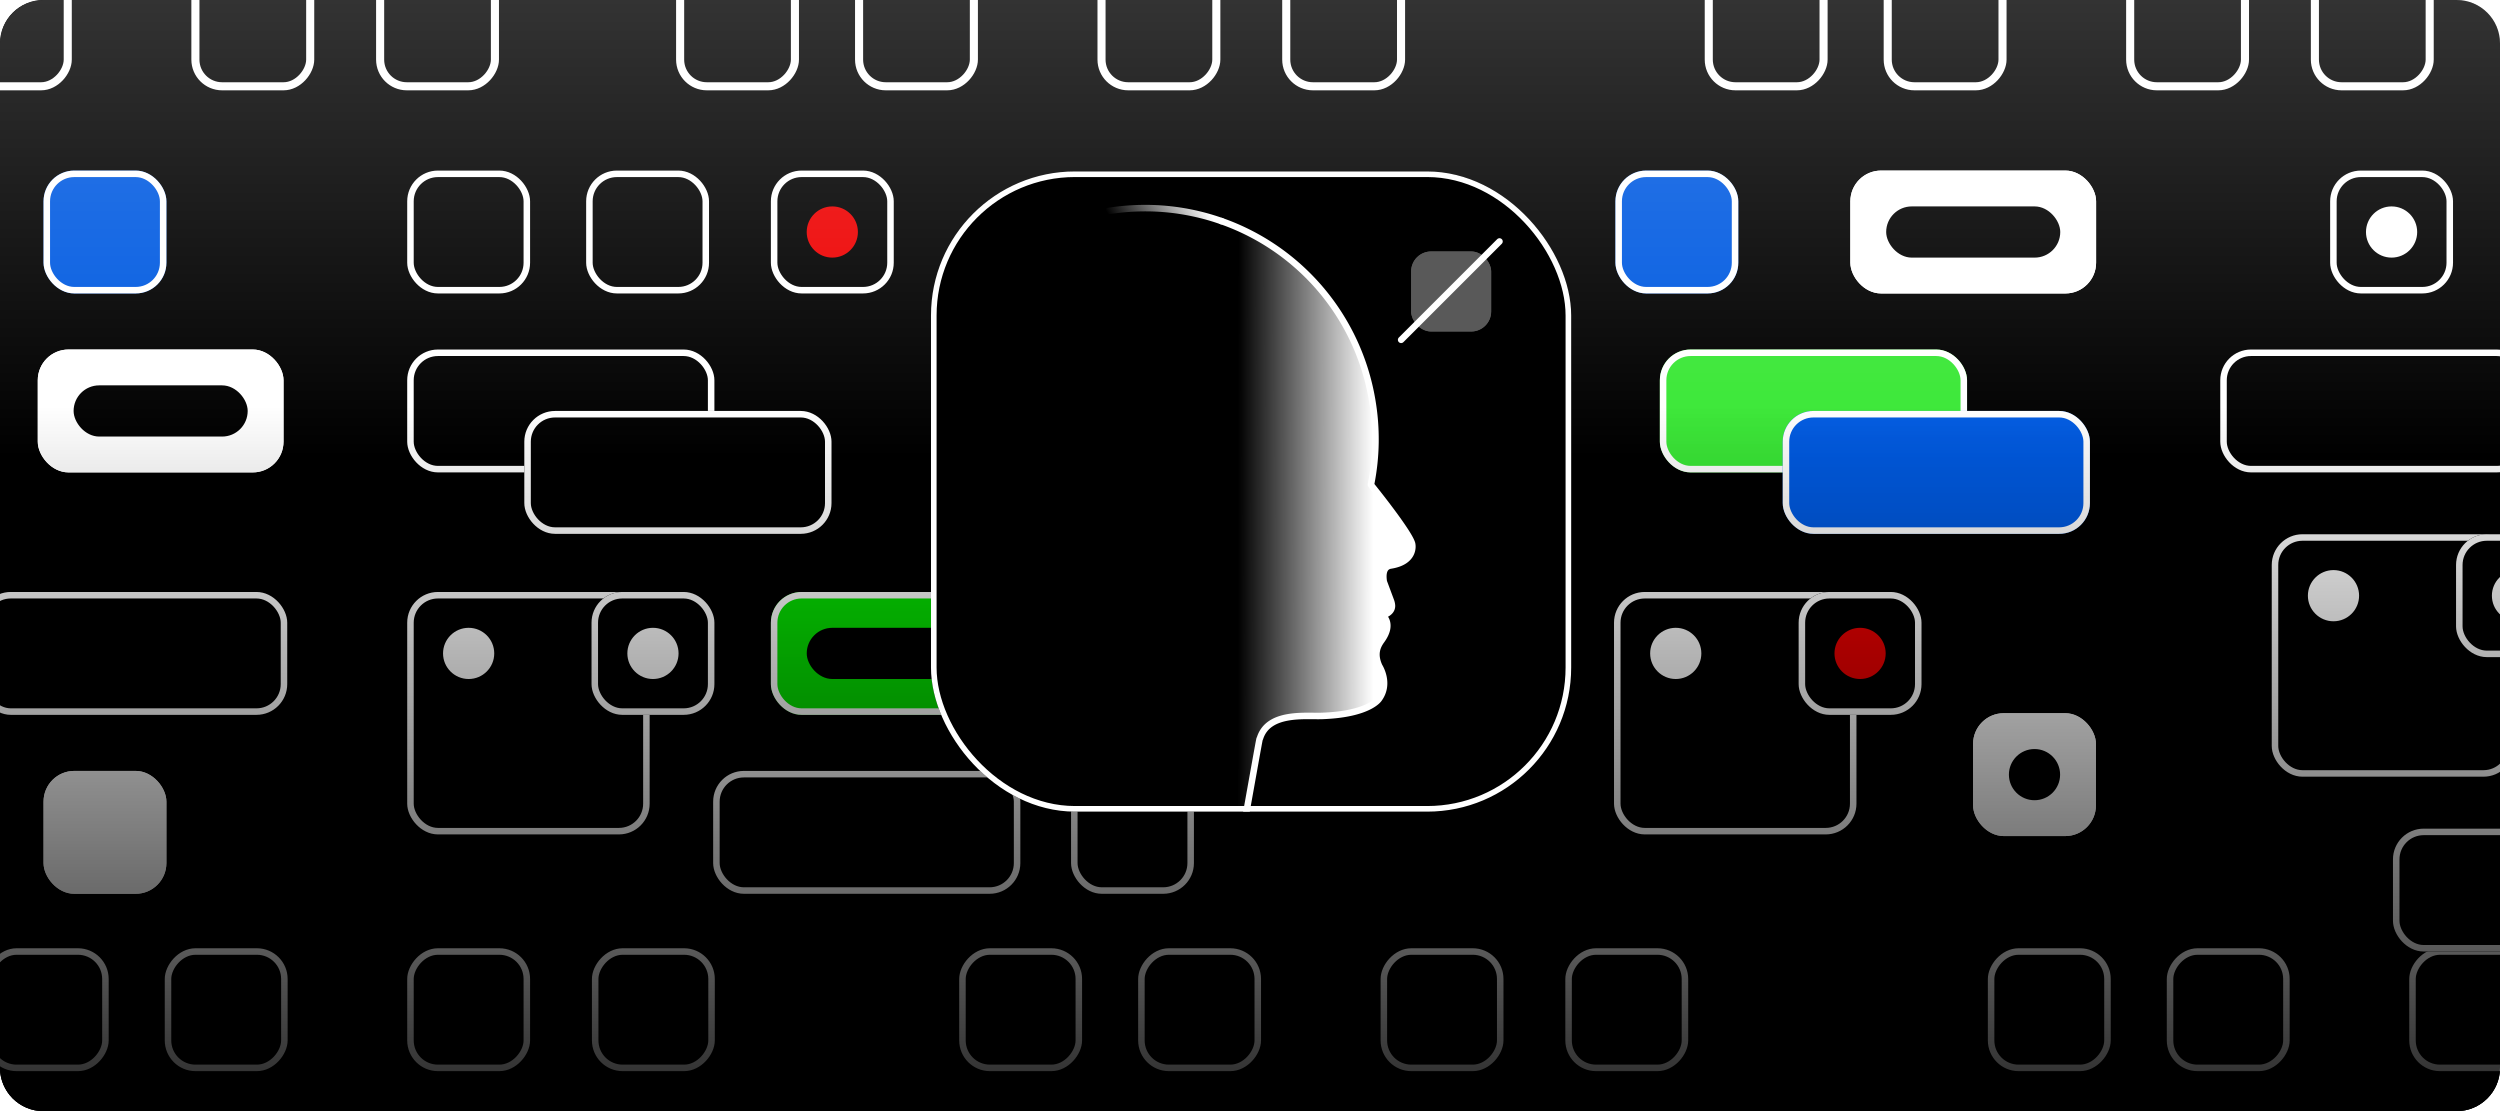
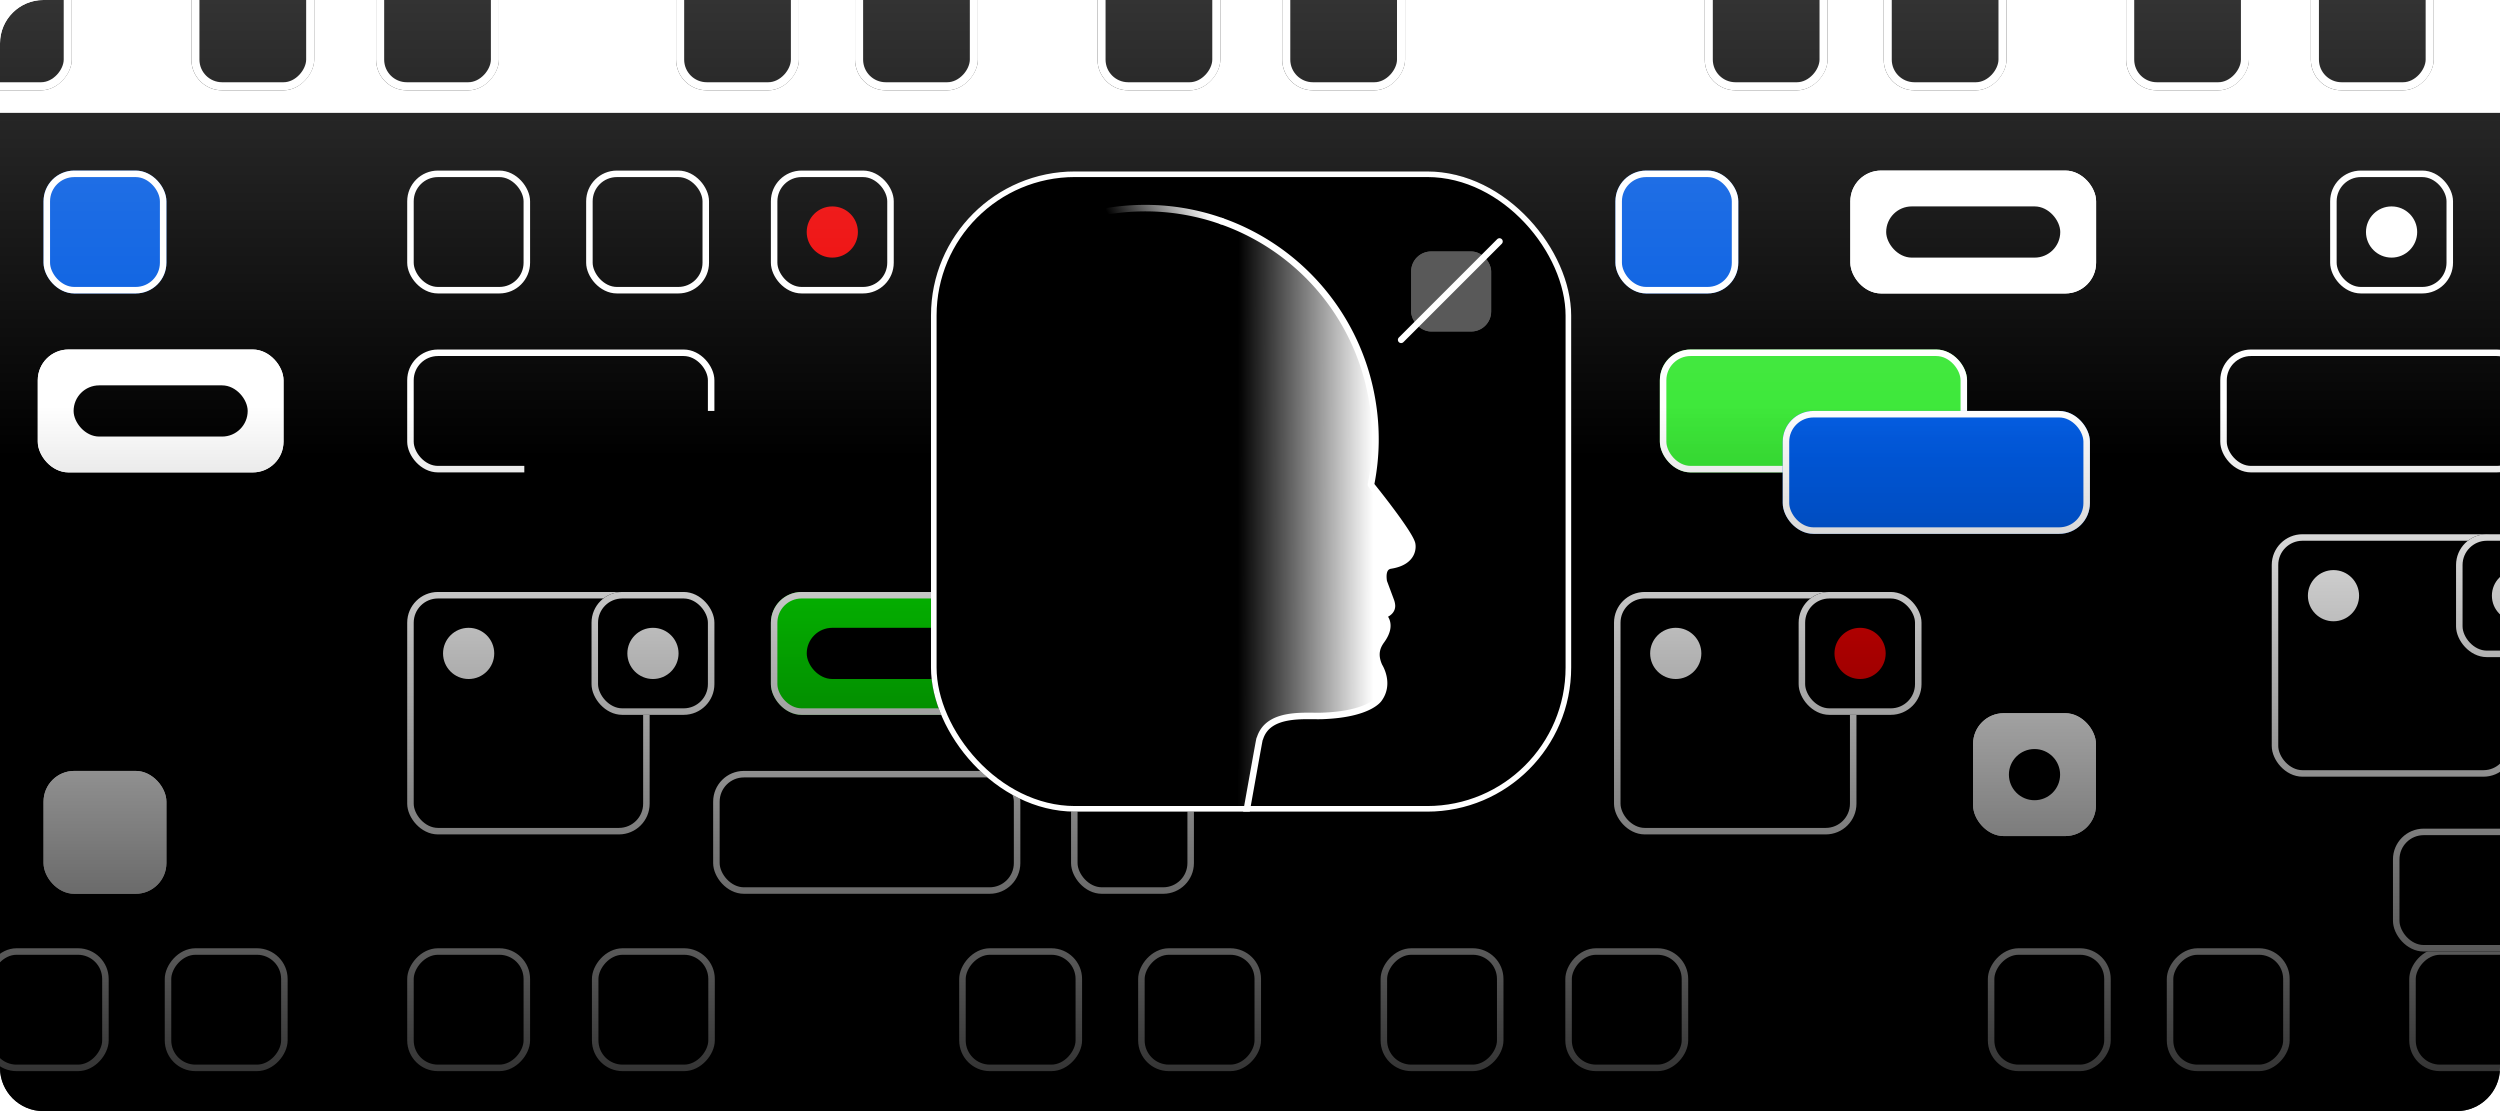
<svg xmlns="http://www.w3.org/2000/svg" width="1152" height="512" fill="none">
  <g clip-path="url(#a)">
-     <path fill="#000" d="M0 20C0 8.954 8.954 0 20 0h1112c11.05 0 20 8.954 20 20v472c0 11.046-8.95 20-20 20H20c-11.046 0-20-8.954-20-20z" />
    <g clip-path="url(#b)">
      <path fill="#000" d="M-222 52h1596v532H-222z" />
      <g filter="url(#c)">
        <rect width="113.246" height="56.623" x="17.4" y="161.06" fill="#fff" rx="14.156" />
      </g>
      <rect width="110.246" height="53.623" x="18.9" y="162.56" stroke="#fff" stroke-width="3" rx="12.656" />
      <g filter="url(#d)">
        <rect width="111.72" height="111.72" x="1046.82" y="246.18" fill="#000" rx="14.156" />
      </g>
      <rect width="108.72" height="108.72" x="1048.32" y="247.68" stroke="#fff" stroke-width="3" rx="12.656" />
      <g filter="url(#e)">
        <rect width="111.72" height="111.72" x="187.64" y="272.78" fill="#000" rx="14.156" />
      </g>
      <rect width="108.72" height="108.72" x="189.14" y="274.28" stroke="#fff" stroke-width="3" rx="12.656" />
      <g filter="url(#f)">
        <rect width="56.623" height="56.623" x="272.576" y="272.78" fill="#000" rx="14.156" />
      </g>
      <rect width="53.623" height="53.623" x="274.076" y="274.28" stroke="#fff" stroke-width="3" rx="12.656" />
      <g filter="url(#g)">
        <rect width="56.623" height="56.623" x="1131.75" y="246.18" fill="#000" rx="14.156" />
      </g>
      <rect width="53.623" height="53.623" x="1133.25" y="247.68" stroke="#fff" stroke-width="3" rx="12.656" />
      <circle cx="1075.27" cy="274.491" r="11.796" fill="#fff" />
      <circle cx="300.883" cy="301.092" r="11.796" fill="#fff" />
      <circle cx="1160.06" cy="274.492" r="11.796" fill="#fff" />
      <circle cx="215.951" cy="301.092" r="11.796" fill="#fff" />
      <rect width="80.216" height="23.593" x="33.916" y="177.575" fill="#000" rx="11.796" />
      <g filter="url(#h)">
        <rect width="56.623" height="56.623" x="187.64" y="78.6" fill="#000" rx="14.156" />
      </g>
      <rect width="53.623" height="53.623" x="189.14" y="80.1" stroke="#fff" stroke-width="3" rx="12.656" />
      <g filter="url(#i)">
        <rect width="56.623" height="56.623" x="20.06" y="78.6" fill="#005AE1" rx="14.156" />
      </g>
      <rect width="53.623" height="53.623" x="21.56" y="80.1" stroke="#fff" stroke-width="3" rx="12.656" />
      <g filter="url(#j)">
        <rect width="56.623" height="56.623" x="20.06" y="355.24" fill="#fff" rx="14.156" />
      </g>
      <rect width="53.623" height="53.623" x="21.56" y="356.74" stroke="#fff" stroke-width="3" rx="12.656" />
      <g filter="url(#k)">
        <rect width="56.623" height="56.623" fill="#000" rx="14.156" transform="matrix(-1 0 0 1 244.262 436.96)" />
      </g>
      <rect width="53.623" height="53.623" x="-1.5" y="1.5" stroke="#fff" stroke-width="3" rx="12.656" transform="matrix(-1 0 0 1 241.262 436.96)" />
      <g filter="url(#l)">
        <rect width="56.623" height="56.623" fill="#000" rx="14.156" transform="matrix(-1 0 0 1 132.542 436.96)" />
      </g>
      <rect width="53.623" height="53.623" x="-1.5" y="1.5" stroke="#fff" stroke-width="3" rx="12.656" transform="matrix(-1 0 0 1 129.542 436.96)" />
      <g filter="url(#m)">
        <rect width="56.623" height="56.623" fill="#000" rx="14.156" transform="matrix(-1 0 0 1 329.383 436.96)" />
      </g>
      <rect width="53.623" height="53.623" x="-1.5" y="1.5" stroke="#fff" stroke-width="3" rx="12.656" transform="matrix(-1 0 0 1 326.383 436.96)" />
      <g filter="url(#n)">
        <rect width="56.623" height="56.623" fill="#000" rx="14.156" transform="matrix(-1 0 0 1 50.083 436.96)" />
      </g>
      <rect width="53.623" height="53.623" x="-1.5" y="1.5" stroke="#fff" stroke-width="3" rx="12.656" transform="matrix(-1 0 0 1 47.083 436.96)" />
      <g filter="url(#o)">
        <rect width="56.623" height="56.623" fill="#000" rx="14.156" transform="matrix(-1 0 0 1 692.802 436.96)" />
      </g>
      <rect width="53.623" height="53.623" x="-1.5" y="1.5" stroke="#fff" stroke-width="3" rx="12.656" transform="matrix(-1 0 0 1 689.802 436.96)" />
      <g filter="url(#p)">
        <rect width="56.623" height="56.623" fill="#000" rx="14.156" transform="matrix(-1 0 0 1 581.083 436.96)" />
      </g>
      <rect width="53.623" height="53.623" x="-1.5" y="1.5" stroke="#fff" stroke-width="3" rx="12.656" transform="matrix(-1 0 0 1 578.083 436.96)" />
      <g filter="url(#q)">
        <rect width="56.623" height="56.623" fill="#000" rx="14.156" transform="matrix(-1 0 0 1 777.923 436.96)" />
      </g>
      <rect width="53.623" height="53.623" x="-1.5" y="1.5" stroke="#fff" stroke-width="3" rx="12.656" transform="matrix(-1 0 0 1 774.923 436.96)" />
      <g filter="url(#r)">
-         <rect width="56.623" height="56.623" fill="#000" rx="14.156" transform="matrix(-1 0 0 1 498.623 436.96)" />
-       </g>
+         </g>
      <rect width="53.623" height="53.623" x="-1.5" y="1.5" stroke="#fff" stroke-width="3" rx="12.656" transform="matrix(-1 0 0 1 495.623 436.96)" />
      <g filter="url(#s)">
        <rect width="56.623" height="56.623" fill="#000" rx="14.156" transform="matrix(-1 0 0 1 1166.8 436.96)" />
      </g>
      <rect width="53.623" height="53.623" x="-1.5" y="1.5" stroke="#fff" stroke-width="3" rx="12.656" transform="matrix(-1 0 0 1 1163.8 436.96)" />
      <g filter="url(#t)">
        <rect width="56.623" height="56.623" fill="#000" rx="14.156" transform="matrix(-1 0 0 1 1055.08 436.96)" />
      </g>
      <rect width="53.623" height="53.623" x="-1.5" y="1.5" stroke="#fff" stroke-width="3" rx="12.656" transform="matrix(-1 0 0 1 1052.08 436.96)" />
      <g filter="url(#u)">
        <rect width="56.623" height="56.623" fill="#000" rx="14.156" transform="matrix(-1 0 0 1 972.623 436.96)" />
      </g>
      <rect width="53.623" height="53.623" x="-1.5" y="1.5" stroke="#fff" stroke-width="3" rx="12.656" transform="matrix(-1 0 0 1 969.623 436.96)" />
      <g filter="url(#v)">
        <rect width="56.623" height="56.623" x="493.54" y="355.24" fill="#000" rx="14.156" />
      </g>
      <rect width="53.623" height="53.623" x="495.04" y="356.74" stroke="#fff" stroke-width="3" rx="12.656" />
      <g filter="url(#w)">
        <rect width="56.623" height="56.623" x="355.22" y="78.6" fill="#000" rx="14.156" />
      </g>
      <rect width="53.623" height="53.623" x="356.72" y="80.1" stroke="#fff" stroke-width="3" rx="12.656" />
      <g filter="url(#x)">
        <rect width="141.558" height="56.623" x="187.639" y="161.06" fill="#000" rx="14.156" />
      </g>
      <rect width="138.558" height="53.623" x="189.139" y="162.56" stroke="#fff" stroke-width="3" rx="12.656" />
      <g filter="url(#y)">
        <rect width="141.558" height="56.623" x="241.602" y="189.371" fill="#000" rx="14.156" />
      </g>
-       <rect width="138.558" height="53.623" x="243.102" y="190.871" stroke="#fff" stroke-width="3" rx="12.656" />
      <g filter="url(#z)">
        <rect width="113.246" height="56.623" x="355.22" y="272.78" fill="#05E100" rx="14.156" />
      </g>
      <rect width="110.246" height="53.623" x="356.72" y="274.28" stroke="#fff" stroke-width="3" rx="12.656" />
      <g filter="url(#A)">
        <rect width="141.558" height="56.623" x="-9.2" y="272.78" fill="#000" rx="14.156" />
      </g>
-       <rect width="138.558" height="53.623" x="-7.7" y="274.28" stroke="#fff" stroke-width="3" rx="12.656" />
      <circle cx="383.526" cy="106.913" r="11.796" fill="#ED0000" />
      <rect width="80.216" height="23.593" x="371.741" y="289.294" fill="#000" rx="11.796" />
      <g filter="url(#B)">
        <rect width="113.246" height="56.623" x="852.639" y="78.6" fill="#fff" rx="14.156" />
      </g>
      <rect width="110.246" height="53.623" x="854.139" y="80.1" stroke="#fff" stroke-width="3" rx="12.656" />
      <rect width="80.216" height="23.593" x="869.15" y="95.115" fill="#000" rx="11.796" />
      <g filter="url(#C)">
        <rect width="141.558" height="56.623" x="764.86" y="161.06" fill="#3AE736" rx="14.156" />
      </g>
      <rect width="138.558" height="53.623" x="766.36" y="162.56" stroke="#fff" stroke-width="3" rx="12.656" />
      <g filter="url(#D)">
        <rect width="141.558" height="56.623" x="821.477" y="189.371" fill="#005AE1" rx="14.156" />
      </g>
      <rect width="138.558" height="53.623" x="822.977" y="190.871" stroke="#fff" stroke-width="3" rx="12.656" />
      <g filter="url(#E)">
        <rect width="56.623" height="56.623" x="270.099" y="78.6" fill="#000" rx="14.156" />
      </g>
      <rect width="53.623" height="53.623" x="271.599" y="80.1" stroke="#fff" stroke-width="3" rx="12.656" />
      <g filter="url(#F)">
        <rect width="56.623" height="56.623" x="744.387" y="78.6" fill="#005AE1" rx="14.156" />
      </g>
      <rect width="53.623" height="53.623" x="745.887" y="80.1" stroke="#fff" stroke-width="3" rx="12.656" />
      <g filter="url(#G)">
        <rect width="56.623" height="56.623" x="909.192" y="328.64" fill="#fff" rx="14.156" />
      </g>
      <rect width="53.623" height="53.623" x="910.692" y="330.14" stroke="#fff" stroke-width="3" rx="12.656" />
      <g filter="url(#H)">
        <rect width="111.72" height="111.72" x="743.738" y="272.78" fill="#000" rx="14.156" />
      </g>
      <rect width="108.72" height="108.72" x="745.238" y="274.28" stroke="#fff" stroke-width="3" rx="12.656" />
      <g filter="url(#I)">
        <rect width="56.623" height="56.623" x="828.812" y="272.78" fill="#000" rx="14.156" />
      </g>
      <rect width="53.623" height="53.623" x="830.312" y="274.28" stroke="#fff" stroke-width="3" rx="12.656" />
      <circle cx="857.127" cy="301.091" r="11.796" fill="#ED0000" />
      <circle cx="772.185" cy="301.091" r="11.796" fill="#fff" />
      <circle cx="687.587" cy="106.91" r="11.796" fill="#fff" />
      <circle cx="937.498" cy="356.951" r="11.796" fill="#000" />
      <g filter="url(#J)">
        <rect width="56.623" height="56.623" x="1073.73" y="78.6" fill="#000" rx="14.156" />
      </g>
      <rect width="53.623" height="53.623" x="1075.23" y="80.1" stroke="#fff" stroke-width="3" rx="12.656" />
      <g filter="url(#K)">
        <rect width="141.558" height="56.623" x="1023.1" y="161.06" fill="#000" rx="14.156" />
      </g>
      <rect width="138.558" height="53.623" x="1024.6" y="162.56" stroke="#fff" stroke-width="3" rx="12.656" />
      <g filter="url(#L)">
        <rect width="141.558" height="56.623" x="328.62" y="355.24" fill="#000" rx="14.156" />
      </g>
      <rect width="138.558" height="53.623" x="330.12" y="356.74" stroke="#fff" stroke-width="3" rx="12.656" />
      <g filter="url(#M)">
        <rect width="113.246" height="56.623" x="1102.68" y="381.84" fill="#000" rx="14.156" />
      </g>
      <rect width="110.246" height="53.623" x="1104.18" y="383.34" stroke="#fff" stroke-width="3" rx="12.656" />
      <circle cx="1102.04" cy="106.912" r="11.796" fill="#fff" />
      <circle cx="1022.25" cy="106.911" r="11.796" fill="#000" />
      <path fill="url(#N)" d="M1898.02 799.46h2646.7v904.4h-2646.7z" transform="rotate(-180 1898.02 799.46)" />
    </g>
    <g filter="url(#O)">
      <rect width="56.623" height="56.623" fill="#000" rx="14.156" transform="matrix(-1 0 0 1 144.802 -15)" />
    </g>
    <rect width="52.899" height="52.899" x="-1.862" y="1.862" stroke="#fff" stroke-width="3.724" rx="12.294" transform="matrix(-1 0 0 1 141.078 -15)" />
    <g filter="url(#P)">
      <rect width="56.623" height="56.623" fill="#000" rx="14.156" transform="matrix(-1 0 0 1 33.083 -15)" />
    </g>
    <rect width="52.899" height="52.899" x="-1.862" y="1.862" stroke="#fff" stroke-width="3.724" rx="12.294" transform="matrix(-1 0 0 1 29.358 -15)" />
    <g filter="url(#Q)">
      <rect width="56.623" height="56.623" fill="#000" rx="14.156" transform="matrix(-1 0 0 1 229.923 -15)" />
    </g>
    <rect width="52.899" height="52.899" x="-1.862" y="1.862" stroke="#fff" stroke-width="3.724" rx="12.294" transform="matrix(-1 0 0 1 226.199 -15)" />
    <g filter="url(#R)">
      <rect width="56.623" height="56.623" fill="#000" rx="14.156" transform="matrix(-1 0 0 1 562.343 -15)" />
    </g>
    <rect width="52.899" height="52.899" x="-1.862" y="1.862" stroke="#fff" stroke-width="3.724" rx="12.294" transform="matrix(-1 0 0 1 558.619 -15)" />
    <g filter="url(#S)">
      <rect width="56.623" height="56.623" fill="#000" rx="14.156" transform="matrix(-1 0 0 1 450.623 -15)" />
    </g>
    <rect width="52.899" height="52.899" x="-1.862" y="1.862" stroke="#fff" stroke-width="3.724" rx="12.294" transform="matrix(-1 0 0 1 446.899 -15)" />
    <g filter="url(#T)">
      <rect width="56.623" height="56.623" fill="#000" rx="14.156" transform="matrix(-1 0 0 1 647.463 -15)" />
    </g>
    <rect width="52.899" height="52.899" x="-1.862" y="1.862" stroke="#fff" stroke-width="3.724" rx="12.294" transform="matrix(-1 0 0 1 643.739 -15)" />
    <g filter="url(#U)">
      <rect width="56.623" height="56.623" fill="#000" rx="14.156" transform="matrix(-1 0 0 1 368.163 -15)" />
    </g>
    <rect width="52.899" height="52.899" x="-1.862" y="1.862" stroke="#fff" stroke-width="3.724" rx="12.294" transform="matrix(-1 0 0 1 364.439 -15)" />
    <g filter="url(#V)">
      <rect width="56.623" height="56.623" fill="#000" rx="14.156" transform="matrix(-1 0 0 1 1036.34 -15)" />
    </g>
    <rect width="52.899" height="52.899" x="-1.862" y="1.862" stroke="#fff" stroke-width="3.724" rx="12.294" transform="matrix(-1 0 0 1 1032.62 -15)" />
    <g filter="url(#W)">
      <rect width="56.623" height="56.623" fill="#000" rx="14.156" transform="matrix(-1 0 0 1 924.623 -15)" />
    </g>
    <rect width="52.899" height="52.899" x="-1.862" y="1.862" stroke="#fff" stroke-width="3.724" rx="12.294" transform="matrix(-1 0 0 1 920.899 -15)" />
    <g filter="url(#X)">
      <rect width="56.623" height="56.623" fill="#000" rx="14.156" transform="matrix(-1 0 0 1 1121.46 -15)" />
    </g>
    <rect width="52.899" height="52.899" x="-1.862" y="1.862" stroke="#fff" stroke-width="3.724" rx="12.294" transform="matrix(-1 0 0 1 1117.74 -15)" />
    <g filter="url(#Y)">
      <rect width="56.623" height="56.623" fill="#000" rx="14.156" transform="matrix(-1 0 0 1 842.163 -15)" />
    </g>
    <rect width="52.899" height="52.899" x="-1.862" y="1.862" stroke="#fff" stroke-width="3.724" rx="12.294" transform="matrix(-1 0 0 1 838.439 -15)" />
    <path fill="url(#Z)" d="M-741 0h2634v211H-741z" opacity=".2" />
    <g filter="url(#aa)">
      <g clip-path="url(#ab)">
        <rect width="299.609" height="298.073" x="429" y="79" fill="#000" rx="69.141" />
        <path fill="url(#ac)" d="M567.183 410.026c2.626-11.302 12.517-68.427 12.873-69.463.057-.16.164-.315.214-.463 3.878-12.192 20.991-9.951 28.572-10.225 21.911-.758 26.252-7.87 26.252-7.87 5.207-7.159.126-15.016.126-15.016-2.673-5.827-.705-9.504 1.039-11.909 5.701-7.871.513-11.497.513-11.497.699-.28 4.278-1.26 4.294-4.43a7.4 7.4 0 0 0-.482-2.332l-3.28-8.78c-.45-2.859-.482-6.91 3.148-7.483 11.431-1.807 9.961-9.574 9.961-9.574-.196-4.215-18.442-26.843-18.442-26.843-.217-.293-.381-.58-.579-.872A106.428 106.428 0 0 0 510.433 97.207" />
        <path fill="#000" d="m578.823 349 .847-4.581-.847 8.04z" />
        <path stroke="url(#ad)" stroke-linecap="round" stroke-linejoin="round" stroke-width="3" d="M562.836 101.885a105.8 105.8 0 0 0-34.415-5.982 108.4 108.4 0 0 0-17.63 1.335" />
        <path stroke="#fff" stroke-linecap="round" stroke-linejoin="round" stroke-width="3" d="M579.676 344.42c.416-2.288.68-3.673.73-3.828.051-.154.164-.314.214-.462 3.879-12.193 20.989-9.952 28.573-10.225 21.91-.759 26.251-7.871 26.251-7.871 5.207-7.158.126-15.016.126-15.016-2.672-5.827-.708-9.504 1.039-11.909 5.701-7.87.51-11.497.51-11.497.702-.28 4.282-1.259 4.297-4.429a7.4 7.4 0 0 0-.484-2.333l-3.278-8.78c-.453-2.859-.481-6.91 3.148-7.483 11.431-1.807 9.958-9.573 9.958-9.573-.195-4.216-18.439-26.844-18.439-26.844-.22-.293-.38-.579-.579-.872a106.2 106.2 0 0 0 .507-39.147 106.06 106.06 0 0 0-69.409-82.265M567.531 410.054c1.259-5.497 4.272-21.832 7.052-37.28 2.09-11.61 4.061-22.716 5.09-28.355" />
        <g opacity=".35">
          <g filter="url(#ae)">
            <rect width="36.875" height="36.875" x="650.25" y="115.875" fill="#fff" rx="9.219" />
          </g>
          <rect width="33.875" height="33.875" x="651.75" y="117.375" stroke="#fff" stroke-width="3" rx="7.719" />
        </g>
        <path stroke="#fff" stroke-linecap="round" stroke-width="3" d="m690.967 111.266-45.326 45.325" />
      </g>
      <rect width="292.419" height="292.419" x="430.291" y="80.291" stroke="#fff" stroke-width="2.581" rx="65.084" />
    </g>
  </g>
  <defs>
    <filter id="c" width="113.246" height="56.623" x="17.4" y="161.06" color-interpolation-filters="sRGB" filterUnits="userSpaceOnUse">
      <feFlood flood-opacity="0" result="BackgroundImageFix" />
      <feBlend in="SourceGraphic" in2="BackgroundImageFix" result="shape" />
      <feColorMatrix in="SourceAlpha" result="hardAlpha" values="0 0 0 0 0 0 0 0 0 0 0 0 0 0 0 0 0 0 127 0" />
      <feOffset />
      <feGaussianBlur stdDeviation="8.893" />
      <feComposite in2="hardAlpha" k2="-1" k3="1" operator="arithmetic" />
      <feColorMatrix values="0 0 0 0 1 0 0 0 0 1 0 0 0 0 1 0 0 0 1 0" />
      <feBlend in2="shape" result="effect1_innerShadow_7163_7226" />
    </filter>
    <filter id="d" width="111.72" height="111.72" x="1046.82" y="246.18" color-interpolation-filters="sRGB" filterUnits="userSpaceOnUse">
      <feFlood flood-opacity="0" result="BackgroundImageFix" />
      <feBlend in="SourceGraphic" in2="BackgroundImageFix" result="shape" />
      <feColorMatrix in="SourceAlpha" result="hardAlpha" values="0 0 0 0 0 0 0 0 0 0 0 0 0 0 0 0 0 0 127 0" />
      <feOffset />
      <feGaussianBlur stdDeviation="8.893" />
      <feComposite in2="hardAlpha" k2="-1" k3="1" operator="arithmetic" />
      <feColorMatrix values="0 0 0 0 1 0 0 0 0 1 0 0 0 0 1 0 0 0 1 0" />
      <feBlend in2="shape" result="effect1_innerShadow_7163_7226" />
    </filter>
    <filter id="e" width="111.72" height="111.72" x="187.64" y="272.78" color-interpolation-filters="sRGB" filterUnits="userSpaceOnUse">
      <feFlood flood-opacity="0" result="BackgroundImageFix" />
      <feBlend in="SourceGraphic" in2="BackgroundImageFix" result="shape" />
      <feColorMatrix in="SourceAlpha" result="hardAlpha" values="0 0 0 0 0 0 0 0 0 0 0 0 0 0 0 0 0 0 127 0" />
      <feOffset />
      <feGaussianBlur stdDeviation="8.893" />
      <feComposite in2="hardAlpha" k2="-1" k3="1" operator="arithmetic" />
      <feColorMatrix values="0 0 0 0 1 0 0 0 0 1 0 0 0 0 1 0 0 0 1 0" />
      <feBlend in2="shape" result="effect1_innerShadow_7163_7226" />
    </filter>
    <filter id="f" width="56.623" height="56.623" x="272.576" y="272.78" color-interpolation-filters="sRGB" filterUnits="userSpaceOnUse">
      <feFlood flood-opacity="0" result="BackgroundImageFix" />
      <feBlend in="SourceGraphic" in2="BackgroundImageFix" result="shape" />
      <feColorMatrix in="SourceAlpha" result="hardAlpha" values="0 0 0 0 0 0 0 0 0 0 0 0 0 0 0 0 0 0 127 0" />
      <feOffset />
      <feGaussianBlur stdDeviation="8.893" />
      <feComposite in2="hardAlpha" k2="-1" k3="1" operator="arithmetic" />
      <feColorMatrix values="0 0 0 0 1 0 0 0 0 1 0 0 0 0 1 0 0 0 1 0" />
      <feBlend in2="shape" result="effect1_innerShadow_7163_7226" />
    </filter>
    <filter id="g" width="56.623" height="56.623" x="1131.75" y="246.18" color-interpolation-filters="sRGB" filterUnits="userSpaceOnUse">
      <feFlood flood-opacity="0" result="BackgroundImageFix" />
      <feBlend in="SourceGraphic" in2="BackgroundImageFix" result="shape" />
      <feColorMatrix in="SourceAlpha" result="hardAlpha" values="0 0 0 0 0 0 0 0 0 0 0 0 0 0 0 0 0 0 127 0" />
      <feOffset />
      <feGaussianBlur stdDeviation="8.893" />
      <feComposite in2="hardAlpha" k2="-1" k3="1" operator="arithmetic" />
      <feColorMatrix values="0 0 0 0 1 0 0 0 0 1 0 0 0 0 1 0 0 0 1 0" />
      <feBlend in2="shape" result="effect1_innerShadow_7163_7226" />
    </filter>
    <filter id="h" width="56.623" height="56.623" x="187.64" y="78.6" color-interpolation-filters="sRGB" filterUnits="userSpaceOnUse">
      <feFlood flood-opacity="0" result="BackgroundImageFix" />
      <feBlend in="SourceGraphic" in2="BackgroundImageFix" result="shape" />
      <feColorMatrix in="SourceAlpha" result="hardAlpha" values="0 0 0 0 0 0 0 0 0 0 0 0 0 0 0 0 0 0 127 0" />
      <feOffset />
      <feGaussianBlur stdDeviation="8.893" />
      <feComposite in2="hardAlpha" k2="-1" k3="1" operator="arithmetic" />
      <feColorMatrix values="0 0 0 0 1 0 0 0 0 1 0 0 0 0 1 0 0 0 1 0" />
      <feBlend in2="shape" result="effect1_innerShadow_7163_7226" />
    </filter>
    <filter id="i" width="56.623" height="56.623" x="20.06" y="78.6" color-interpolation-filters="sRGB" filterUnits="userSpaceOnUse">
      <feFlood flood-opacity="0" result="BackgroundImageFix" />
      <feBlend in="SourceGraphic" in2="BackgroundImageFix" result="shape" />
      <feColorMatrix in="SourceAlpha" result="hardAlpha" values="0 0 0 0 0 0 0 0 0 0 0 0 0 0 0 0 0 0 127 0" />
      <feOffset />
      <feGaussianBlur stdDeviation="8.893" />
      <feComposite in2="hardAlpha" k2="-1" k3="1" operator="arithmetic" />
      <feColorMatrix values="0 0 0 0 1 0 0 0 0 1 0 0 0 0 1 0 0 0 1 0" />
      <feBlend in2="shape" result="effect1_innerShadow_7163_7226" />
    </filter>
    <filter id="j" width="56.623" height="56.623" x="20.06" y="355.24" color-interpolation-filters="sRGB" filterUnits="userSpaceOnUse">
      <feFlood flood-opacity="0" result="BackgroundImageFix" />
      <feBlend in="SourceGraphic" in2="BackgroundImageFix" result="shape" />
      <feColorMatrix in="SourceAlpha" result="hardAlpha" values="0 0 0 0 0 0 0 0 0 0 0 0 0 0 0 0 0 0 127 0" />
      <feOffset />
      <feGaussianBlur stdDeviation="8.893" />
      <feComposite in2="hardAlpha" k2="-1" k3="1" operator="arithmetic" />
      <feColorMatrix values="0 0 0 0 1 0 0 0 0 1 0 0 0 0 1 0 0 0 1 0" />
      <feBlend in2="shape" result="effect1_innerShadow_7163_7226" />
    </filter>
    <filter id="k" width="56.623" height="56.623" x="187.639" y="436.96" color-interpolation-filters="sRGB" filterUnits="userSpaceOnUse">
      <feFlood flood-opacity="0" result="BackgroundImageFix" />
      <feBlend in="SourceGraphic" in2="BackgroundImageFix" result="shape" />
      <feColorMatrix in="SourceAlpha" result="hardAlpha" values="0 0 0 0 0 0 0 0 0 0 0 0 0 0 0 0 0 0 127 0" />
      <feOffset />
      <feGaussianBlur stdDeviation="8.893" />
      <feComposite in2="hardAlpha" k2="-1" k3="1" operator="arithmetic" />
      <feColorMatrix values="0 0 0 0 1 0 0 0 0 1 0 0 0 0 1 0 0 0 1 0" />
      <feBlend in2="shape" result="effect1_innerShadow_7163_7226" />
    </filter>
    <filter id="l" width="56.623" height="56.623" x="75.919" y="436.96" color-interpolation-filters="sRGB" filterUnits="userSpaceOnUse">
      <feFlood flood-opacity="0" result="BackgroundImageFix" />
      <feBlend in="SourceGraphic" in2="BackgroundImageFix" result="shape" />
      <feColorMatrix in="SourceAlpha" result="hardAlpha" values="0 0 0 0 0 0 0 0 0 0 0 0 0 0 0 0 0 0 127 0" />
      <feOffset />
      <feGaussianBlur stdDeviation="8.893" />
      <feComposite in2="hardAlpha" k2="-1" k3="1" operator="arithmetic" />
      <feColorMatrix values="0 0 0 0 1 0 0 0 0 1 0 0 0 0 1 0 0 0 1 0" />
      <feBlend in2="shape" result="effect1_innerShadow_7163_7226" />
    </filter>
    <filter id="m" width="56.623" height="56.623" x="272.759" y="436.96" color-interpolation-filters="sRGB" filterUnits="userSpaceOnUse">
      <feFlood flood-opacity="0" result="BackgroundImageFix" />
      <feBlend in="SourceGraphic" in2="BackgroundImageFix" result="shape" />
      <feColorMatrix in="SourceAlpha" result="hardAlpha" values="0 0 0 0 0 0 0 0 0 0 0 0 0 0 0 0 0 0 127 0" />
      <feOffset />
      <feGaussianBlur stdDeviation="8.893" />
      <feComposite in2="hardAlpha" k2="-1" k3="1" operator="arithmetic" />
      <feColorMatrix values="0 0 0 0 1 0 0 0 0 1 0 0 0 0 1 0 0 0 1 0" />
      <feBlend in2="shape" result="effect1_innerShadow_7163_7226" />
    </filter>
    <filter id="n" width="56.623" height="56.623" x="-6.54" y="436.96" color-interpolation-filters="sRGB" filterUnits="userSpaceOnUse">
      <feFlood flood-opacity="0" result="BackgroundImageFix" />
      <feBlend in="SourceGraphic" in2="BackgroundImageFix" result="shape" />
      <feColorMatrix in="SourceAlpha" result="hardAlpha" values="0 0 0 0 0 0 0 0 0 0 0 0 0 0 0 0 0 0 127 0" />
      <feOffset />
      <feGaussianBlur stdDeviation="8.893" />
      <feComposite in2="hardAlpha" k2="-1" k3="1" operator="arithmetic" />
      <feColorMatrix values="0 0 0 0 1 0 0 0 0 1 0 0 0 0 1 0 0 0 1 0" />
      <feBlend in2="shape" result="effect1_innerShadow_7163_7226" />
    </filter>
    <filter id="o" width="56.623" height="56.623" x="636.179" y="436.96" color-interpolation-filters="sRGB" filterUnits="userSpaceOnUse">
      <feFlood flood-opacity="0" result="BackgroundImageFix" />
      <feBlend in="SourceGraphic" in2="BackgroundImageFix" result="shape" />
      <feColorMatrix in="SourceAlpha" result="hardAlpha" values="0 0 0 0 0 0 0 0 0 0 0 0 0 0 0 0 0 0 127 0" />
      <feOffset />
      <feGaussianBlur stdDeviation="8.893" />
      <feComposite in2="hardAlpha" k2="-1" k3="1" operator="arithmetic" />
      <feColorMatrix values="0 0 0 0 1 0 0 0 0 1 0 0 0 0 1 0 0 0 1 0" />
      <feBlend in2="shape" result="effect1_innerShadow_7163_7226" />
    </filter>
    <filter id="p" width="56.623" height="56.623" x="524.459" y="436.96" color-interpolation-filters="sRGB" filterUnits="userSpaceOnUse">
      <feFlood flood-opacity="0" result="BackgroundImageFix" />
      <feBlend in="SourceGraphic" in2="BackgroundImageFix" result="shape" />
      <feColorMatrix in="SourceAlpha" result="hardAlpha" values="0 0 0 0 0 0 0 0 0 0 0 0 0 0 0 0 0 0 127 0" />
      <feOffset />
      <feGaussianBlur stdDeviation="8.893" />
      <feComposite in2="hardAlpha" k2="-1" k3="1" operator="arithmetic" />
      <feColorMatrix values="0 0 0 0 1 0 0 0 0 1 0 0 0 0 1 0 0 0 1 0" />
      <feBlend in2="shape" result="effect1_innerShadow_7163_7226" />
    </filter>
    <filter id="q" width="56.623" height="56.623" x="721.299" y="436.96" color-interpolation-filters="sRGB" filterUnits="userSpaceOnUse">
      <feFlood flood-opacity="0" result="BackgroundImageFix" />
      <feBlend in="SourceGraphic" in2="BackgroundImageFix" result="shape" />
      <feColorMatrix in="SourceAlpha" result="hardAlpha" values="0 0 0 0 0 0 0 0 0 0 0 0 0 0 0 0 0 0 127 0" />
      <feOffset />
      <feGaussianBlur stdDeviation="8.893" />
      <feComposite in2="hardAlpha" k2="-1" k3="1" operator="arithmetic" />
      <feColorMatrix values="0 0 0 0 1 0 0 0 0 1 0 0 0 0 1 0 0 0 1 0" />
      <feBlend in2="shape" result="effect1_innerShadow_7163_7226" />
    </filter>
    <filter id="r" width="56.623" height="56.623" x="442" y="436.96" color-interpolation-filters="sRGB" filterUnits="userSpaceOnUse">
      <feFlood flood-opacity="0" result="BackgroundImageFix" />
      <feBlend in="SourceGraphic" in2="BackgroundImageFix" result="shape" />
      <feColorMatrix in="SourceAlpha" result="hardAlpha" values="0 0 0 0 0 0 0 0 0 0 0 0 0 0 0 0 0 0 127 0" />
      <feOffset />
      <feGaussianBlur stdDeviation="8.893" />
      <feComposite in2="hardAlpha" k2="-1" k3="1" operator="arithmetic" />
      <feColorMatrix values="0 0 0 0 1 0 0 0 0 1 0 0 0 0 1 0 0 0 1 0" />
      <feBlend in2="shape" result="effect1_innerShadow_7163_7226" />
    </filter>
    <filter id="s" width="56.623" height="56.623" x="1110.18" y="436.96" color-interpolation-filters="sRGB" filterUnits="userSpaceOnUse">
      <feFlood flood-opacity="0" result="BackgroundImageFix" />
      <feBlend in="SourceGraphic" in2="BackgroundImageFix" result="shape" />
      <feColorMatrix in="SourceAlpha" result="hardAlpha" values="0 0 0 0 0 0 0 0 0 0 0 0 0 0 0 0 0 0 127 0" />
      <feOffset />
      <feGaussianBlur stdDeviation="8.893" />
      <feComposite in2="hardAlpha" k2="-1" k3="1" operator="arithmetic" />
      <feColorMatrix values="0 0 0 0 1 0 0 0 0 1 0 0 0 0 1 0 0 0 1 0" />
      <feBlend in2="shape" result="effect1_innerShadow_7163_7226" />
    </filter>
    <filter id="t" width="56.623" height="56.623" x="998.459" y="436.96" color-interpolation-filters="sRGB" filterUnits="userSpaceOnUse">
      <feFlood flood-opacity="0" result="BackgroundImageFix" />
      <feBlend in="SourceGraphic" in2="BackgroundImageFix" result="shape" />
      <feColorMatrix in="SourceAlpha" result="hardAlpha" values="0 0 0 0 0 0 0 0 0 0 0 0 0 0 0 0 0 0 127 0" />
      <feOffset />
      <feGaussianBlur stdDeviation="8.893" />
      <feComposite in2="hardAlpha" k2="-1" k3="1" operator="arithmetic" />
      <feColorMatrix values="0 0 0 0 1 0 0 0 0 1 0 0 0 0 1 0 0 0 1 0" />
      <feBlend in2="shape" result="effect1_innerShadow_7163_7226" />
    </filter>
    <filter id="u" width="56.623" height="56.623" x="916" y="436.96" color-interpolation-filters="sRGB" filterUnits="userSpaceOnUse">
      <feFlood flood-opacity="0" result="BackgroundImageFix" />
      <feBlend in="SourceGraphic" in2="BackgroundImageFix" result="shape" />
      <feColorMatrix in="SourceAlpha" result="hardAlpha" values="0 0 0 0 0 0 0 0 0 0 0 0 0 0 0 0 0 0 127 0" />
      <feOffset />
      <feGaussianBlur stdDeviation="8.893" />
      <feComposite in2="hardAlpha" k2="-1" k3="1" operator="arithmetic" />
      <feColorMatrix values="0 0 0 0 1 0 0 0 0 1 0 0 0 0 1 0 0 0 1 0" />
      <feBlend in2="shape" result="effect1_innerShadow_7163_7226" />
    </filter>
    <filter id="v" width="56.623" height="56.623" x="493.54" y="355.24" color-interpolation-filters="sRGB" filterUnits="userSpaceOnUse">
      <feFlood flood-opacity="0" result="BackgroundImageFix" />
      <feBlend in="SourceGraphic" in2="BackgroundImageFix" result="shape" />
      <feColorMatrix in="SourceAlpha" result="hardAlpha" values="0 0 0 0 0 0 0 0 0 0 0 0 0 0 0 0 0 0 127 0" />
      <feOffset />
      <feGaussianBlur stdDeviation="8.893" />
      <feComposite in2="hardAlpha" k2="-1" k3="1" operator="arithmetic" />
      <feColorMatrix values="0 0 0 0 1 0 0 0 0 1 0 0 0 0 1 0 0 0 1 0" />
      <feBlend in2="shape" result="effect1_innerShadow_7163_7226" />
    </filter>
    <filter id="w" width="56.623" height="56.623" x="355.22" y="78.6" color-interpolation-filters="sRGB" filterUnits="userSpaceOnUse">
      <feFlood flood-opacity="0" result="BackgroundImageFix" />
      <feBlend in="SourceGraphic" in2="BackgroundImageFix" result="shape" />
      <feColorMatrix in="SourceAlpha" result="hardAlpha" values="0 0 0 0 0 0 0 0 0 0 0 0 0 0 0 0 0 0 127 0" />
      <feOffset />
      <feGaussianBlur stdDeviation="8.893" />
      <feComposite in2="hardAlpha" k2="-1" k3="1" operator="arithmetic" />
      <feColorMatrix values="0 0 0 0 1 0 0 0 0 1 0 0 0 0 1 0 0 0 1 0" />
      <feBlend in2="shape" result="effect1_innerShadow_7163_7226" />
    </filter>
    <filter id="x" width="141.558" height="56.623" x="187.639" y="161.06" color-interpolation-filters="sRGB" filterUnits="userSpaceOnUse">
      <feFlood flood-opacity="0" result="BackgroundImageFix" />
      <feBlend in="SourceGraphic" in2="BackgroundImageFix" result="shape" />
      <feColorMatrix in="SourceAlpha" result="hardAlpha" values="0 0 0 0 0 0 0 0 0 0 0 0 0 0 0 0 0 0 127 0" />
      <feOffset />
      <feGaussianBlur stdDeviation="8.893" />
      <feComposite in2="hardAlpha" k2="-1" k3="1" operator="arithmetic" />
      <feColorMatrix values="0 0 0 0 1 0 0 0 0 1 0 0 0 0 1 0 0 0 1 0" />
      <feBlend in2="shape" result="effect1_innerShadow_7163_7226" />
    </filter>
    <filter id="y" width="141.558" height="56.623" x="241.602" y="189.371" color-interpolation-filters="sRGB" filterUnits="userSpaceOnUse">
      <feFlood flood-opacity="0" result="BackgroundImageFix" />
      <feBlend in="SourceGraphic" in2="BackgroundImageFix" result="shape" />
      <feColorMatrix in="SourceAlpha" result="hardAlpha" values="0 0 0 0 0 0 0 0 0 0 0 0 0 0 0 0 0 0 127 0" />
      <feOffset />
      <feGaussianBlur stdDeviation="8.893" />
      <feComposite in2="hardAlpha" k2="-1" k3="1" operator="arithmetic" />
      <feColorMatrix values="0 0 0 0 1 0 0 0 0 1 0 0 0 0 1 0 0 0 1 0" />
      <feBlend in2="shape" result="effect1_innerShadow_7163_7226" />
    </filter>
    <filter id="z" width="113.246" height="56.623" x="355.22" y="272.78" color-interpolation-filters="sRGB" filterUnits="userSpaceOnUse">
      <feFlood flood-opacity="0" result="BackgroundImageFix" />
      <feBlend in="SourceGraphic" in2="BackgroundImageFix" result="shape" />
      <feColorMatrix in="SourceAlpha" result="hardAlpha" values="0 0 0 0 0 0 0 0 0 0 0 0 0 0 0 0 0 0 127 0" />
      <feOffset />
      <feGaussianBlur stdDeviation="8.893" />
      <feComposite in2="hardAlpha" k2="-1" k3="1" operator="arithmetic" />
      <feColorMatrix values="0 0 0 0 1 0 0 0 0 1 0 0 0 0 1 0 0 0 1 0" />
      <feBlend in2="shape" result="effect1_innerShadow_7163_7226" />
    </filter>
    <filter id="A" width="141.558" height="56.623" x="-9.2" y="272.78" color-interpolation-filters="sRGB" filterUnits="userSpaceOnUse">
      <feFlood flood-opacity="0" result="BackgroundImageFix" />
      <feBlend in="SourceGraphic" in2="BackgroundImageFix" result="shape" />
      <feColorMatrix in="SourceAlpha" result="hardAlpha" values="0 0 0 0 0 0 0 0 0 0 0 0 0 0 0 0 0 0 127 0" />
      <feOffset />
      <feGaussianBlur stdDeviation="8.893" />
      <feComposite in2="hardAlpha" k2="-1" k3="1" operator="arithmetic" />
      <feColorMatrix values="0 0 0 0 1 0 0 0 0 1 0 0 0 0 1 0 0 0 1 0" />
      <feBlend in2="shape" result="effect1_innerShadow_7163_7226" />
    </filter>
    <filter id="B" width="113.246" height="56.623" x="852.639" y="78.6" color-interpolation-filters="sRGB" filterUnits="userSpaceOnUse">
      <feFlood flood-opacity="0" result="BackgroundImageFix" />
      <feBlend in="SourceGraphic" in2="BackgroundImageFix" result="shape" />
      <feColorMatrix in="SourceAlpha" result="hardAlpha" values="0 0 0 0 0 0 0 0 0 0 0 0 0 0 0 0 0 0 127 0" />
      <feOffset />
      <feGaussianBlur stdDeviation="8.893" />
      <feComposite in2="hardAlpha" k2="-1" k3="1" operator="arithmetic" />
      <feColorMatrix values="0 0 0 0 1 0 0 0 0 1 0 0 0 0 1 0 0 0 1 0" />
      <feBlend in2="shape" result="effect1_innerShadow_7163_7226" />
    </filter>
    <filter id="C" width="141.558" height="56.623" x="764.86" y="161.06" color-interpolation-filters="sRGB" filterUnits="userSpaceOnUse">
      <feFlood flood-opacity="0" result="BackgroundImageFix" />
      <feBlend in="SourceGraphic" in2="BackgroundImageFix" result="shape" />
      <feColorMatrix in="SourceAlpha" result="hardAlpha" values="0 0 0 0 0 0 0 0 0 0 0 0 0 0 0 0 0 0 127 0" />
      <feOffset />
      <feGaussianBlur stdDeviation="8.893" />
      <feComposite in2="hardAlpha" k2="-1" k3="1" operator="arithmetic" />
      <feColorMatrix values="0 0 0 0 1 0 0 0 0 1 0 0 0 0 1 0 0 0 1 0" />
      <feBlend in2="shape" result="effect1_innerShadow_7163_7226" />
    </filter>
    <filter id="D" width="141.558" height="56.623" x="821.477" y="189.371" color-interpolation-filters="sRGB" filterUnits="userSpaceOnUse">
      <feFlood flood-opacity="0" result="BackgroundImageFix" />
      <feBlend in="SourceGraphic" in2="BackgroundImageFix" result="shape" />
      <feColorMatrix in="SourceAlpha" result="hardAlpha" values="0 0 0 0 0 0 0 0 0 0 0 0 0 0 0 0 0 0 127 0" />
      <feOffset />
      <feGaussianBlur stdDeviation="8.893" />
      <feComposite in2="hardAlpha" k2="-1" k3="1" operator="arithmetic" />
      <feColorMatrix values="0 0 0 0 1 0 0 0 0 1 0 0 0 0 1 0 0 0 1 0" />
      <feBlend in2="shape" result="effect1_innerShadow_7163_7226" />
    </filter>
    <filter id="E" width="56.623" height="56.623" x="270.099" y="78.6" color-interpolation-filters="sRGB" filterUnits="userSpaceOnUse">
      <feFlood flood-opacity="0" result="BackgroundImageFix" />
      <feBlend in="SourceGraphic" in2="BackgroundImageFix" result="shape" />
      <feColorMatrix in="SourceAlpha" result="hardAlpha" values="0 0 0 0 0 0 0 0 0 0 0 0 0 0 0 0 0 0 127 0" />
      <feOffset />
      <feGaussianBlur stdDeviation="8.893" />
      <feComposite in2="hardAlpha" k2="-1" k3="1" operator="arithmetic" />
      <feColorMatrix values="0 0 0 0 1 0 0 0 0 1 0 0 0 0 1 0 0 0 1 0" />
      <feBlend in2="shape" result="effect1_innerShadow_7163_7226" />
    </filter>
    <filter id="F" width="56.623" height="56.623" x="744.387" y="78.6" color-interpolation-filters="sRGB" filterUnits="userSpaceOnUse">
      <feFlood flood-opacity="0" result="BackgroundImageFix" />
      <feBlend in="SourceGraphic" in2="BackgroundImageFix" result="shape" />
      <feColorMatrix in="SourceAlpha" result="hardAlpha" values="0 0 0 0 0 0 0 0 0 0 0 0 0 0 0 0 0 0 127 0" />
      <feOffset />
      <feGaussianBlur stdDeviation="8.893" />
      <feComposite in2="hardAlpha" k2="-1" k3="1" operator="arithmetic" />
      <feColorMatrix values="0 0 0 0 1 0 0 0 0 1 0 0 0 0 1 0 0 0 1 0" />
      <feBlend in2="shape" result="effect1_innerShadow_7163_7226" />
    </filter>
    <filter id="G" width="56.623" height="56.623" x="909.192" y="328.64" color-interpolation-filters="sRGB" filterUnits="userSpaceOnUse">
      <feFlood flood-opacity="0" result="BackgroundImageFix" />
      <feBlend in="SourceGraphic" in2="BackgroundImageFix" result="shape" />
      <feColorMatrix in="SourceAlpha" result="hardAlpha" values="0 0 0 0 0 0 0 0 0 0 0 0 0 0 0 0 0 0 127 0" />
      <feOffset />
      <feGaussianBlur stdDeviation="8.893" />
      <feComposite in2="hardAlpha" k2="-1" k3="1" operator="arithmetic" />
      <feColorMatrix values="0 0 0 0 1 0 0 0 0 1 0 0 0 0 1 0 0 0 1 0" />
      <feBlend in2="shape" result="effect1_innerShadow_7163_7226" />
    </filter>
    <filter id="H" width="111.72" height="111.72" x="743.738" y="272.78" color-interpolation-filters="sRGB" filterUnits="userSpaceOnUse">
      <feFlood flood-opacity="0" result="BackgroundImageFix" />
      <feBlend in="SourceGraphic" in2="BackgroundImageFix" result="shape" />
      <feColorMatrix in="SourceAlpha" result="hardAlpha" values="0 0 0 0 0 0 0 0 0 0 0 0 0 0 0 0 0 0 127 0" />
      <feOffset />
      <feGaussianBlur stdDeviation="8.893" />
      <feComposite in2="hardAlpha" k2="-1" k3="1" operator="arithmetic" />
      <feColorMatrix values="0 0 0 0 1 0 0 0 0 1 0 0 0 0 1 0 0 0 1 0" />
      <feBlend in2="shape" result="effect1_innerShadow_7163_7226" />
    </filter>
    <filter id="I" width="56.623" height="56.623" x="828.812" y="272.78" color-interpolation-filters="sRGB" filterUnits="userSpaceOnUse">
      <feFlood flood-opacity="0" result="BackgroundImageFix" />
      <feBlend in="SourceGraphic" in2="BackgroundImageFix" result="shape" />
      <feColorMatrix in="SourceAlpha" result="hardAlpha" values="0 0 0 0 0 0 0 0 0 0 0 0 0 0 0 0 0 0 127 0" />
      <feOffset />
      <feGaussianBlur stdDeviation="8.893" />
      <feComposite in2="hardAlpha" k2="-1" k3="1" operator="arithmetic" />
      <feColorMatrix values="0 0 0 0 1 0 0 0 0 1 0 0 0 0 1 0 0 0 1 0" />
      <feBlend in2="shape" result="effect1_innerShadow_7163_7226" />
    </filter>
    <filter id="J" width="56.623" height="56.623" x="1073.73" y="78.6" color-interpolation-filters="sRGB" filterUnits="userSpaceOnUse">
      <feFlood flood-opacity="0" result="BackgroundImageFix" />
      <feBlend in="SourceGraphic" in2="BackgroundImageFix" result="shape" />
      <feColorMatrix in="SourceAlpha" result="hardAlpha" values="0 0 0 0 0 0 0 0 0 0 0 0 0 0 0 0 0 0 127 0" />
      <feOffset />
      <feGaussianBlur stdDeviation="8.893" />
      <feComposite in2="hardAlpha" k2="-1" k3="1" operator="arithmetic" />
      <feColorMatrix values="0 0 0 0 1 0 0 0 0 1 0 0 0 0 1 0 0 0 1 0" />
      <feBlend in2="shape" result="effect1_innerShadow_7163_7226" />
    </filter>
    <filter id="K" width="141.558" height="56.623" x="1023.1" y="161.06" color-interpolation-filters="sRGB" filterUnits="userSpaceOnUse">
      <feFlood flood-opacity="0" result="BackgroundImageFix" />
      <feBlend in="SourceGraphic" in2="BackgroundImageFix" result="shape" />
      <feColorMatrix in="SourceAlpha" result="hardAlpha" values="0 0 0 0 0 0 0 0 0 0 0 0 0 0 0 0 0 0 127 0" />
      <feOffset />
      <feGaussianBlur stdDeviation="8.893" />
      <feComposite in2="hardAlpha" k2="-1" k3="1" operator="arithmetic" />
      <feColorMatrix values="0 0 0 0 1 0 0 0 0 1 0 0 0 0 1 0 0 0 1 0" />
      <feBlend in2="shape" result="effect1_innerShadow_7163_7226" />
    </filter>
    <filter id="L" width="141.558" height="56.623" x="328.62" y="355.24" color-interpolation-filters="sRGB" filterUnits="userSpaceOnUse">
      <feFlood flood-opacity="0" result="BackgroundImageFix" />
      <feBlend in="SourceGraphic" in2="BackgroundImageFix" result="shape" />
      <feColorMatrix in="SourceAlpha" result="hardAlpha" values="0 0 0 0 0 0 0 0 0 0 0 0 0 0 0 0 0 0 127 0" />
      <feOffset />
      <feGaussianBlur stdDeviation="8.893" />
      <feComposite in2="hardAlpha" k2="-1" k3="1" operator="arithmetic" />
      <feColorMatrix values="0 0 0 0 1 0 0 0 0 1 0 0 0 0 1 0 0 0 1 0" />
      <feBlend in2="shape" result="effect1_innerShadow_7163_7226" />
    </filter>
    <filter id="M" width="113.246" height="56.623" x="1102.68" y="381.84" color-interpolation-filters="sRGB" filterUnits="userSpaceOnUse">
      <feFlood flood-opacity="0" result="BackgroundImageFix" />
      <feBlend in="SourceGraphic" in2="BackgroundImageFix" result="shape" />
      <feColorMatrix in="SourceAlpha" result="hardAlpha" values="0 0 0 0 0 0 0 0 0 0 0 0 0 0 0 0 0 0 127 0" />
      <feOffset />
      <feGaussianBlur stdDeviation="8.893" />
      <feComposite in2="hardAlpha" k2="-1" k3="1" operator="arithmetic" />
      <feColorMatrix values="0 0 0 0 1 0 0 0 0 1 0 0 0 0 1 0 0 0 1 0" />
      <feBlend in2="shape" result="effect1_innerShadow_7163_7226" />
    </filter>
    <filter id="O" width="56.623" height="56.623" x="88.179" y="-15" color-interpolation-filters="sRGB" filterUnits="userSpaceOnUse">
      <feFlood flood-opacity="0" result="BackgroundImageFix" />
      <feBlend in="SourceGraphic" in2="BackgroundImageFix" result="shape" />
      <feColorMatrix in="SourceAlpha" result="hardAlpha" values="0 0 0 0 0 0 0 0 0 0 0 0 0 0 0 0 0 0 127 0" />
      <feOffset />
      <feGaussianBlur stdDeviation="8.893" />
      <feComposite in2="hardAlpha" k2="-1" k3="1" operator="arithmetic" />
      <feColorMatrix values="0 0 0 0 1 0 0 0 0 1 0 0 0 0 1 0 0 0 1 0" />
      <feBlend in2="shape" result="effect1_innerShadow_7163_7226" />
    </filter>
    <filter id="P" width="56.623" height="56.623" x="-23.541" y="-15" color-interpolation-filters="sRGB" filterUnits="userSpaceOnUse">
      <feFlood flood-opacity="0" result="BackgroundImageFix" />
      <feBlend in="SourceGraphic" in2="BackgroundImageFix" result="shape" />
      <feColorMatrix in="SourceAlpha" result="hardAlpha" values="0 0 0 0 0 0 0 0 0 0 0 0 0 0 0 0 0 0 127 0" />
      <feOffset />
      <feGaussianBlur stdDeviation="8.893" />
      <feComposite in2="hardAlpha" k2="-1" k3="1" operator="arithmetic" />
      <feColorMatrix values="0 0 0 0 1 0 0 0 0 1 0 0 0 0 1 0 0 0 1 0" />
      <feBlend in2="shape" result="effect1_innerShadow_7163_7226" />
    </filter>
    <filter id="Q" width="56.623" height="56.623" x="173.299" y="-15" color-interpolation-filters="sRGB" filterUnits="userSpaceOnUse">
      <feFlood flood-opacity="0" result="BackgroundImageFix" />
      <feBlend in="SourceGraphic" in2="BackgroundImageFix" result="shape" />
      <feColorMatrix in="SourceAlpha" result="hardAlpha" values="0 0 0 0 0 0 0 0 0 0 0 0 0 0 0 0 0 0 127 0" />
      <feOffset />
      <feGaussianBlur stdDeviation="8.893" />
      <feComposite in2="hardAlpha" k2="-1" k3="1" operator="arithmetic" />
      <feColorMatrix values="0 0 0 0 1 0 0 0 0 1 0 0 0 0 1 0 0 0 1 0" />
      <feBlend in2="shape" result="effect1_innerShadow_7163_7226" />
    </filter>
    <filter id="R" width="56.623" height="56.623" x="505.719" y="-15" color-interpolation-filters="sRGB" filterUnits="userSpaceOnUse">
      <feFlood flood-opacity="0" result="BackgroundImageFix" />
      <feBlend in="SourceGraphic" in2="BackgroundImageFix" result="shape" />
      <feColorMatrix in="SourceAlpha" result="hardAlpha" values="0 0 0 0 0 0 0 0 0 0 0 0 0 0 0 0 0 0 127 0" />
      <feOffset />
      <feGaussianBlur stdDeviation="8.893" />
      <feComposite in2="hardAlpha" k2="-1" k3="1" operator="arithmetic" />
      <feColorMatrix values="0 0 0 0 1 0 0 0 0 1 0 0 0 0 1 0 0 0 1 0" />
      <feBlend in2="shape" result="effect1_innerShadow_7163_7226" />
    </filter>
    <filter id="S" width="56.623" height="56.623" x="393.999" y="-15" color-interpolation-filters="sRGB" filterUnits="userSpaceOnUse">
      <feFlood flood-opacity="0" result="BackgroundImageFix" />
      <feBlend in="SourceGraphic" in2="BackgroundImageFix" result="shape" />
      <feColorMatrix in="SourceAlpha" result="hardAlpha" values="0 0 0 0 0 0 0 0 0 0 0 0 0 0 0 0 0 0 127 0" />
      <feOffset />
      <feGaussianBlur stdDeviation="8.893" />
      <feComposite in2="hardAlpha" k2="-1" k3="1" operator="arithmetic" />
      <feColorMatrix values="0 0 0 0 1 0 0 0 0 1 0 0 0 0 1 0 0 0 1 0" />
      <feBlend in2="shape" result="effect1_innerShadow_7163_7226" />
    </filter>
    <filter id="T" width="56.623" height="56.623" x="590.839" y="-15" color-interpolation-filters="sRGB" filterUnits="userSpaceOnUse">
      <feFlood flood-opacity="0" result="BackgroundImageFix" />
      <feBlend in="SourceGraphic" in2="BackgroundImageFix" result="shape" />
      <feColorMatrix in="SourceAlpha" result="hardAlpha" values="0 0 0 0 0 0 0 0 0 0 0 0 0 0 0 0 0 0 127 0" />
      <feOffset />
      <feGaussianBlur stdDeviation="8.893" />
      <feComposite in2="hardAlpha" k2="-1" k3="1" operator="arithmetic" />
      <feColorMatrix values="0 0 0 0 1 0 0 0 0 1 0 0 0 0 1 0 0 0 1 0" />
      <feBlend in2="shape" result="effect1_innerShadow_7163_7226" />
    </filter>
    <filter id="U" width="56.623" height="56.623" x="311.54" y="-15" color-interpolation-filters="sRGB" filterUnits="userSpaceOnUse">
      <feFlood flood-opacity="0" result="BackgroundImageFix" />
      <feBlend in="SourceGraphic" in2="BackgroundImageFix" result="shape" />
      <feColorMatrix in="SourceAlpha" result="hardAlpha" values="0 0 0 0 0 0 0 0 0 0 0 0 0 0 0 0 0 0 127 0" />
      <feOffset />
      <feGaussianBlur stdDeviation="8.893" />
      <feComposite in2="hardAlpha" k2="-1" k3="1" operator="arithmetic" />
      <feColorMatrix values="0 0 0 0 1 0 0 0 0 1 0 0 0 0 1 0 0 0 1 0" />
      <feBlend in2="shape" result="effect1_innerShadow_7163_7226" />
    </filter>
    <filter id="V" width="56.623" height="56.623" x="979.719" y="-15" color-interpolation-filters="sRGB" filterUnits="userSpaceOnUse">
      <feFlood flood-opacity="0" result="BackgroundImageFix" />
      <feBlend in="SourceGraphic" in2="BackgroundImageFix" result="shape" />
      <feColorMatrix in="SourceAlpha" result="hardAlpha" values="0 0 0 0 0 0 0 0 0 0 0 0 0 0 0 0 0 0 127 0" />
      <feOffset />
      <feGaussianBlur stdDeviation="8.893" />
      <feComposite in2="hardAlpha" k2="-1" k3="1" operator="arithmetic" />
      <feColorMatrix values="0 0 0 0 1 0 0 0 0 1 0 0 0 0 1 0 0 0 1 0" />
      <feBlend in2="shape" result="effect1_innerShadow_7163_7226" />
    </filter>
    <filter id="W" width="56.623" height="56.623" x="867.999" y="-15" color-interpolation-filters="sRGB" filterUnits="userSpaceOnUse">
      <feFlood flood-opacity="0" result="BackgroundImageFix" />
      <feBlend in="SourceGraphic" in2="BackgroundImageFix" result="shape" />
      <feColorMatrix in="SourceAlpha" result="hardAlpha" values="0 0 0 0 0 0 0 0 0 0 0 0 0 0 0 0 0 0 127 0" />
      <feOffset />
      <feGaussianBlur stdDeviation="8.893" />
      <feComposite in2="hardAlpha" k2="-1" k3="1" operator="arithmetic" />
      <feColorMatrix values="0 0 0 0 1 0 0 0 0 1 0 0 0 0 1 0 0 0 1 0" />
      <feBlend in2="shape" result="effect1_innerShadow_7163_7226" />
    </filter>
    <filter id="X" width="56.623" height="56.623" x="1064.84" y="-15" color-interpolation-filters="sRGB" filterUnits="userSpaceOnUse">
      <feFlood flood-opacity="0" result="BackgroundImageFix" />
      <feBlend in="SourceGraphic" in2="BackgroundImageFix" result="shape" />
      <feColorMatrix in="SourceAlpha" result="hardAlpha" values="0 0 0 0 0 0 0 0 0 0 0 0 0 0 0 0 0 0 127 0" />
      <feOffset />
      <feGaussianBlur stdDeviation="8.893" />
      <feComposite in2="hardAlpha" k2="-1" k3="1" operator="arithmetic" />
      <feColorMatrix values="0 0 0 0 1 0 0 0 0 1 0 0 0 0 1 0 0 0 1 0" />
      <feBlend in2="shape" result="effect1_innerShadow_7163_7226" />
    </filter>
    <filter id="Y" width="56.623" height="56.623" x="785.54" y="-15" color-interpolation-filters="sRGB" filterUnits="userSpaceOnUse">
      <feFlood flood-opacity="0" result="BackgroundImageFix" />
      <feBlend in="SourceGraphic" in2="BackgroundImageFix" result="shape" />
      <feColorMatrix in="SourceAlpha" result="hardAlpha" values="0 0 0 0 0 0 0 0 0 0 0 0 0 0 0 0 0 0 127 0" />
      <feOffset />
      <feGaussianBlur stdDeviation="8.893" />
      <feComposite in2="hardAlpha" k2="-1" k3="1" operator="arithmetic" />
      <feColorMatrix values="0 0 0 0 1 0 0 0 0 1 0 0 0 0 1 0 0 0 1 0" />
      <feBlend in2="shape" result="effect1_innerShadow_7163_7226" />
    </filter>
    <filter id="aa" width="295" height="295" x="429" y="79" color-interpolation-filters="sRGB" filterUnits="userSpaceOnUse">
      <feFlood flood-opacity="0" result="BackgroundImageFix" />
      <feBlend in="SourceGraphic" in2="BackgroundImageFix" result="shape" />
      <feColorMatrix in="SourceAlpha" result="hardAlpha" values="0 0 0 0 0 0 0 0 0 0 0 0 0 0 0 0 0 0 127 0" />
      <feOffset />
      <feGaussianBlur stdDeviation="53.776" />
      <feComposite in2="hardAlpha" k2="-1" k3="1" operator="arithmetic" />
      <feColorMatrix values="0 0 0 0 1 0 0 0 0 1 0 0 0 0 1 0 0 0 1 0" />
      <feBlend in2="shape" result="effect1_innerShadow_7163_7226" />
      <feColorMatrix in="SourceAlpha" result="hardAlpha" values="0 0 0 0 0 0 0 0 0 0 0 0 0 0 0 0 0 0 127 0" />
      <feOffset />
      <feGaussianBlur stdDeviation="23.047" />
      <feComposite in2="hardAlpha" k2="-1" k3="1" operator="arithmetic" />
      <feColorMatrix values="0 0 0 0 1 0 0 0 0 1 0 0 0 0 1 0 0 0 1 0" />
      <feBlend in2="effect1_innerShadow_7163_7226" result="effect2_innerShadow_7163_7226" />
      <feColorMatrix in="SourceAlpha" result="hardAlpha" values="0 0 0 0 0 0 0 0 0 0 0 0 0 0 0 0 0 0 127 0" />
      <feOffset />
      <feGaussianBlur stdDeviation="11.523" />
      <feComposite in2="hardAlpha" k2="-1" k3="1" operator="arithmetic" />
      <feColorMatrix values="0 0 0 0 1 0 0 0 0 1 0 0 0 0 1 0 0 0 1 0" />
      <feBlend in2="effect2_innerShadow_7163_7226" result="effect3_innerShadow_7163_7226" />
    </filter>
    <filter id="ae" width="36.875" height="36.875" x="650.25" y="115.875" color-interpolation-filters="sRGB" filterUnits="userSpaceOnUse">
      <feFlood flood-opacity="0" result="BackgroundImageFix" />
      <feBlend in="SourceGraphic" in2="BackgroundImageFix" result="shape" />
      <feColorMatrix in="SourceAlpha" result="hardAlpha" values="0 0 0 0 0 0 0 0 0 0 0 0 0 0 0 0 0 0 127 0" />
      <feOffset />
      <feGaussianBlur stdDeviation="5.791" />
      <feComposite in2="hardAlpha" k2="-1" k3="1" operator="arithmetic" />
      <feColorMatrix values="0 0 0 0 1 0 0 0 0 1 0 0 0 0 1 0 0 0 1 0" />
      <feBlend in2="shape" result="effect1_innerShadow_7163_7226" />
    </filter>
    <linearGradient id="N" x1="3221.37" x2="3221.37" y1="799.46" y2="1703.86" gradientUnits="userSpaceOnUse">
      <stop offset=".251" />
      <stop offset=".677" stop-opacity="0" />
    </linearGradient>
    <linearGradient id="Z" x1="576" x2="576" y1="0" y2="211" gradientUnits="userSpaceOnUse">
      <stop stop-color="#fff" />
      <stop offset="1" stop-color="#fff" stop-opacity="0" />
    </linearGradient>
    <linearGradient id="ac" x1="529.649" x2="665.615" y1="254.362" y2="254.509" gradientUnits="userSpaceOnUse">
      <stop offset=".13" stop-color="#fff" stop-opacity="0" />
      <stop offset=".3" stop-color="#fff" stop-opacity="0" />
      <stop offset=".76" stop-color="#fff" />
    </linearGradient>
    <linearGradient id="ad" x1="517.475" x2="556.14" y1="110.722" y2="88.398" gradientUnits="userSpaceOnUse">
      <stop stop-color="#fff" stop-opacity="0" />
      <stop offset=".92" stop-color="#fff" />
    </linearGradient>
    <clipPath id="a">
      <path fill="#fff" d="M0 20C0 8.954 8.954 0 20 0h1112c11.05 0 20 8.954 20 20v472c0 11.046-8.95 20-20 20H20c-11.046 0-20-8.954-20-20z" />
    </clipPath>
    <clipPath id="b">
      <path fill="#fff" d="M-222 52h1596v532H-222z" />
    </clipPath>
    <clipPath id="ab">
      <rect width="295" height="295" x="429" y="79" fill="#fff" rx="66.375" />
    </clipPath>
  </defs>
</svg>